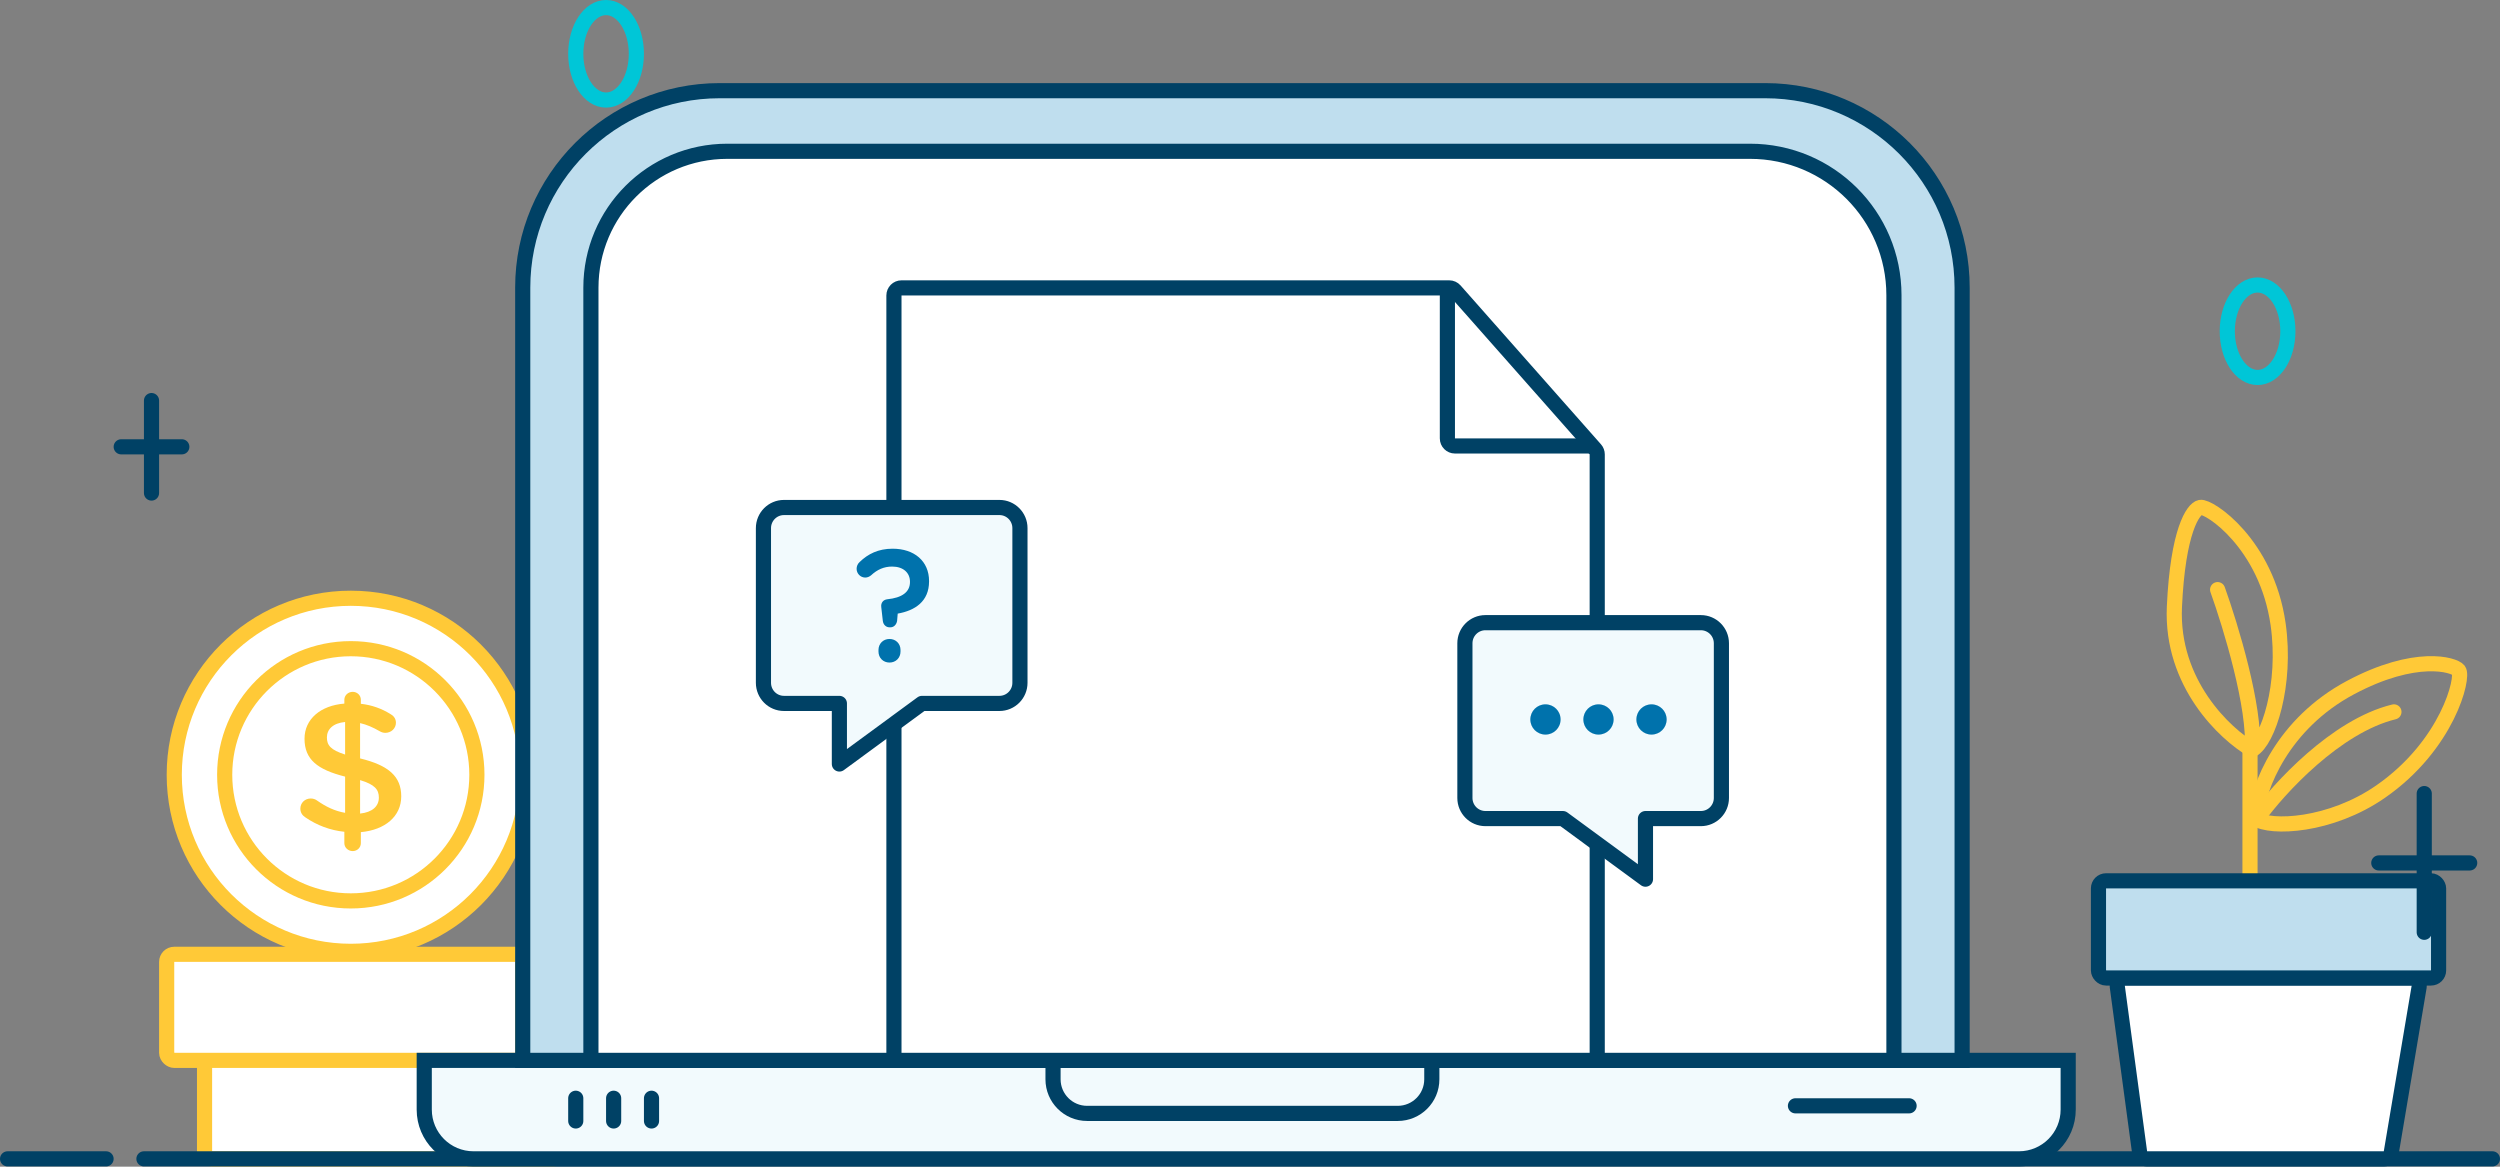
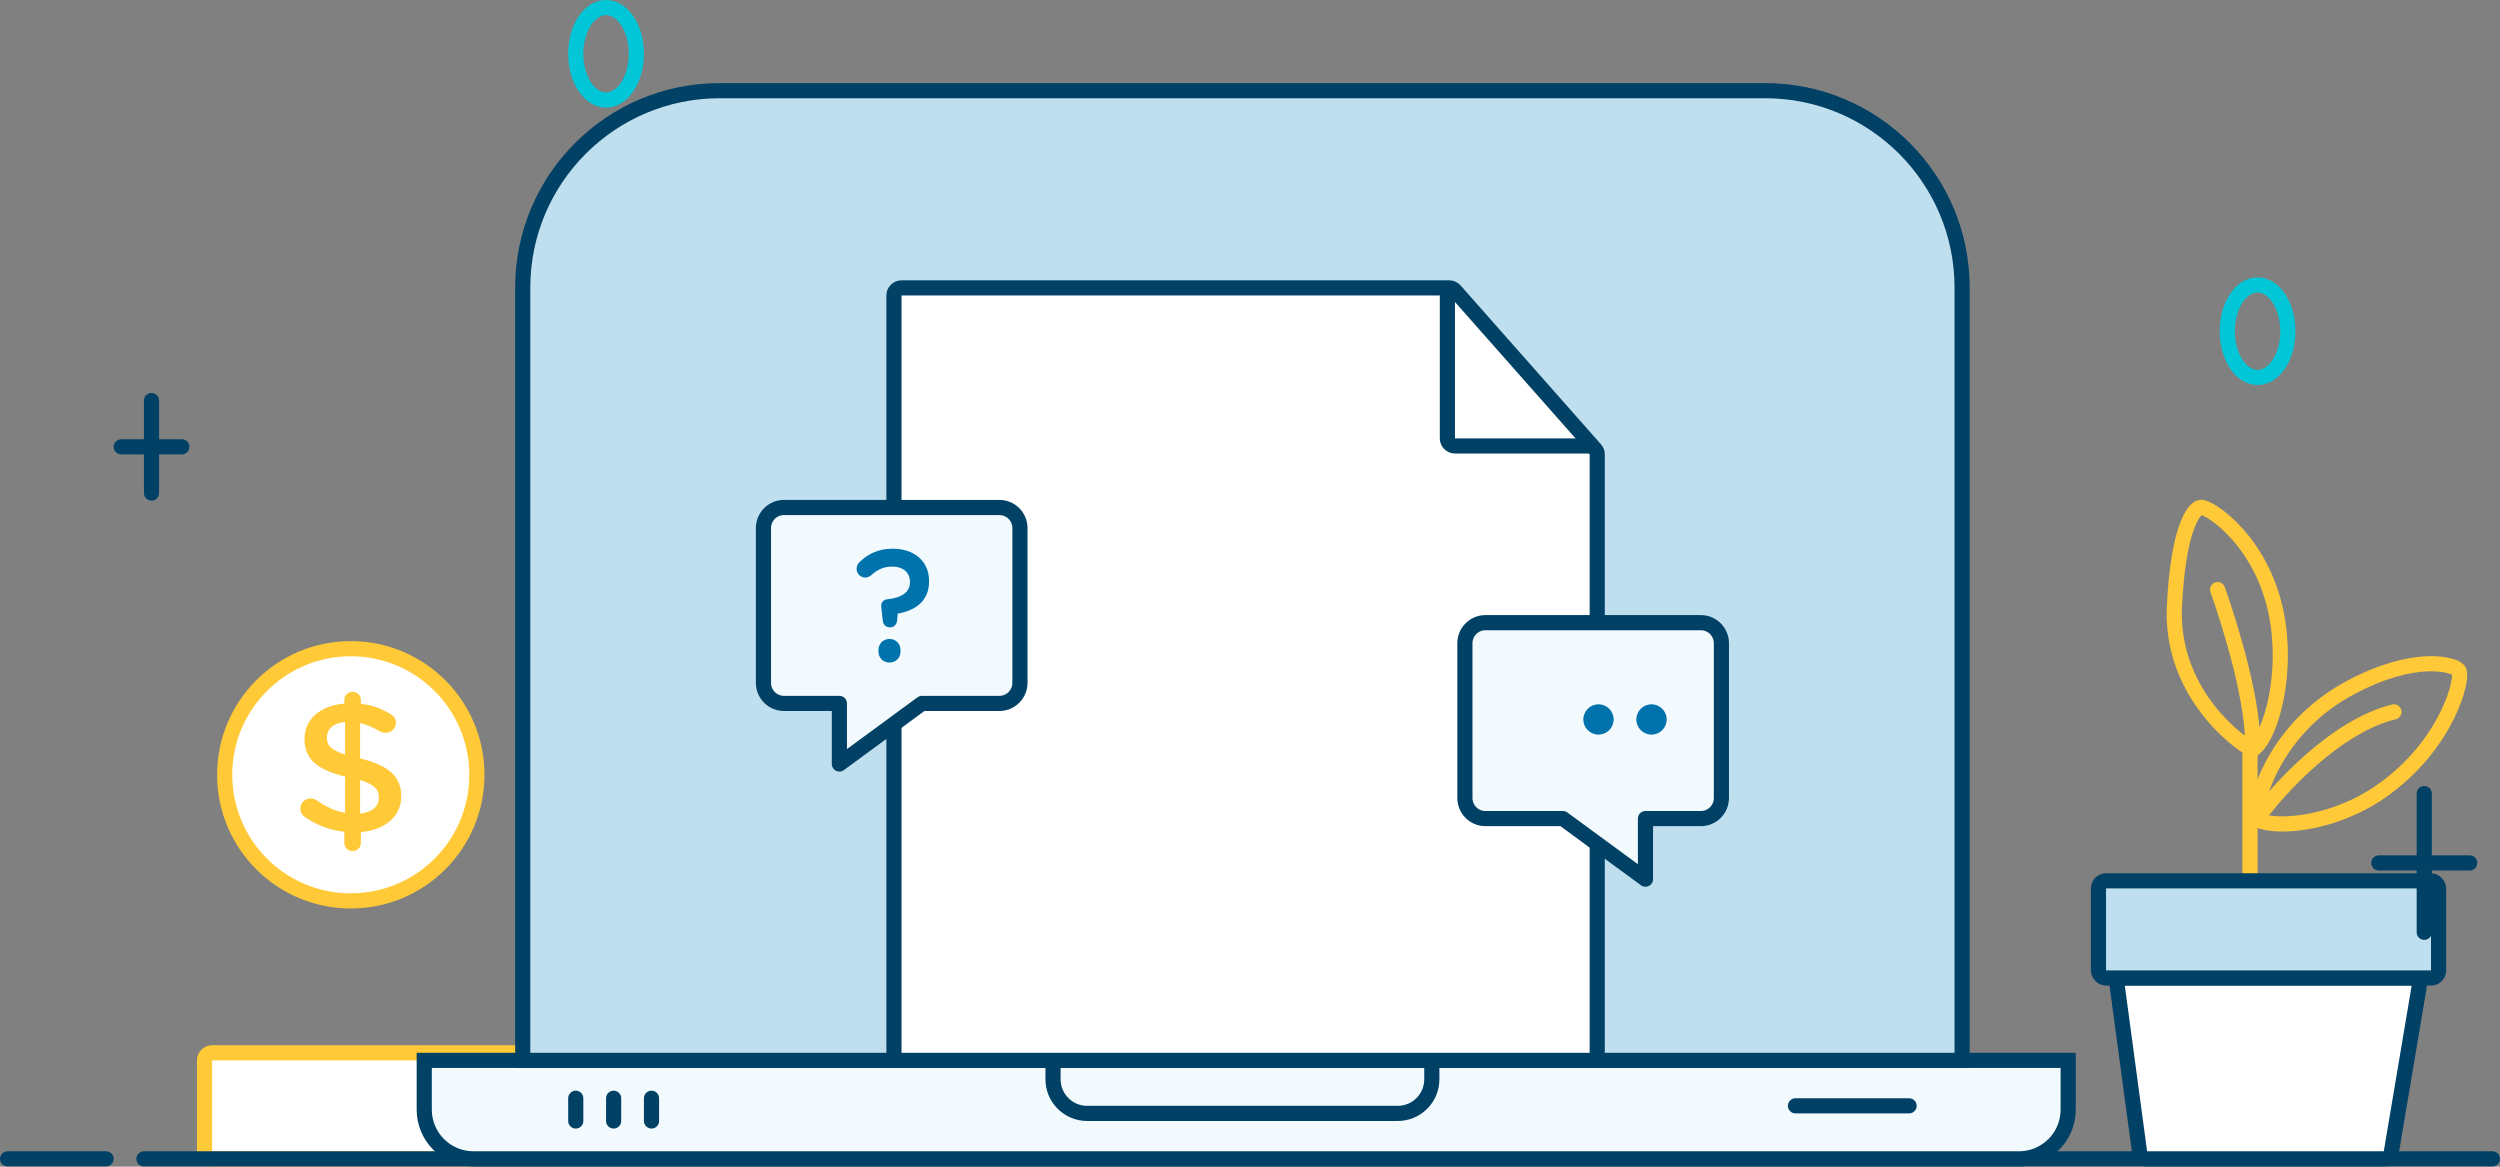
<svg xmlns="http://www.w3.org/2000/svg" width="330" height="154" viewBox="0 0 330 154" fill="none">
  <rect x="0" y="0" width="330" height="154" fill="#808080" stroke="none" />
  <rect width="14" height="47" rx="1" transform="matrix(-1.19249e-08 -1 -1 1.19249e-08 74 152.969)" fill="white" stroke="#FFC937" stroke-width="2" />
-   <rect width="14" height="47" rx="1" transform="matrix(-1.19249e-08 -1 -1 1.19249e-08 69 139.969)" fill="white" stroke="#FFC937" stroke-width="2" />
-   <circle r="23.304" transform="matrix(-1 0 0 1 46.305 102.273)" fill="white" stroke="#FFC937" stroke-width="2" />
  <circle cx="46.304" cy="102.273" r="16.646" fill="white" stroke="#FFC937" stroke-width="2" />
  <path fill-rule="evenodd" clip-rule="evenodd" d="M45.454 92.367C45.454 91.784 45.954 91.323 46.555 91.323C47.156 91.323 47.632 91.784 47.632 92.367V92.9C49.108 93.07 50.36 93.532 51.511 94.236C51.912 94.454 52.262 94.818 52.262 95.401C52.262 96.153 51.637 96.736 50.861 96.736C50.61 96.736 50.36 96.663 50.11 96.517C49.234 96.007 48.383 95.643 47.531 95.449V100.11C51.336 101.032 52.963 102.513 52.963 105.11C52.963 107.78 50.81 109.552 47.632 109.843V111.299C47.632 111.882 47.156 112.343 46.555 112.343C45.954 112.343 45.454 111.882 45.454 111.299V109.795C43.576 109.6 41.849 108.945 40.322 107.901C39.897 107.634 39.647 107.246 39.647 106.736C39.647 105.984 40.247 105.401 41.023 105.401C41.324 105.401 41.624 105.498 41.849 105.668C43.026 106.493 44.177 107.052 45.554 107.294V102.513C41.899 101.59 40.197 100.255 40.197 97.512C40.197 94.915 42.325 93.119 45.454 92.876V92.367ZM50.01 105.28C50.01 104.212 49.459 103.556 47.532 102.974V107.392C49.134 107.222 50.01 106.445 50.01 105.28ZM45.554 99.6C43.627 98.993 43.151 98.362 43.151 97.342C43.151 96.274 43.952 95.449 45.554 95.303V99.6Z" fill="#FFC937" />
  <path d="M329 152.969L19 152.969" stroke="#004165" stroke-width="2" stroke-linecap="round" stroke-linejoin="round" />
  <path d="M264 139.969H65H56V146.469C56 150.059 58.91 152.969 62.5 152.969H65H264H266.5C270.09 152.969 273 150.059 273 146.469V139.969H264Z" fill="#F2FAFD" />
  <path d="M65 139.969H273V146.469C273 150.059 270.09 152.969 266.5 152.969H65M264 139.969H56V146.469C56 150.059 58.91 152.969 62.5 152.969H264" stroke="#004165" stroke-width="2" />
  <path d="M139 139.969H189V142.469C189 144.954 186.985 146.969 184.5 146.969H143.5C141.015 146.969 139 144.954 139 142.469V139.969Z" stroke="#004165" stroke-width="2" />
  <line x1="76" y1="144.969" x2="76" y2="147.969" stroke="#004165" stroke-width="2" stroke-linecap="round" stroke-linejoin="round" />
  <line x1="81" y1="144.969" x2="81" y2="147.969" stroke="#004165" stroke-width="2" stroke-linecap="round" stroke-linejoin="round" />
  <line x1="86" y1="144.969" x2="86" y2="147.969" stroke="#004165" stroke-width="2" stroke-linecap="round" stroke-linejoin="round" />
  <line x1="237" y1="145.969" x2="252" y2="145.969" stroke="#004165" stroke-width="2" stroke-linecap="round" stroke-linejoin="round" />
  <path d="M69 37.969C69 23.61 80.641 11.969 95 11.969H233C247.359 11.969 259 23.61 259 37.969V139.969H69V37.969Z" fill="#BFDEEE" stroke="#004165" stroke-width="2" />
-   <path d="M78 37.969C78 28.028 86.059 19.969 96 19.969H231C241.493 19.969 250 28.476 250 38.969V139.969H78V37.969Z" fill="white" stroke="#004165" stroke-width="2" />
  <path d="M297 115.969V98.969" stroke="#FFC937" stroke-width="2" stroke-linecap="round" />
  <path d="M297.289 98.969C293.676 96.874 286.565 90.171 287.021 80.116C287.477 70.061 289.493 67.167 290.444 66.977C291.584 66.748 299.193 71.752 300.712 82.401C301.852 90.4 299.381 97.826 297.289 98.969ZM297.289 98.969C297.745 93.484 294.437 82.592 292.725 77.831" stroke="#FFC937" stroke-width="2" stroke-linecap="round" />
  <path d="M310.252 90.767C301.366 95.506 297.979 103.885 297.731 108.061C299.693 109.421 307.615 109.098 314.253 104.485C323.092 98.343 325.26 89.4 324.542 88.48C323.945 87.715 318.826 86.194 310.252 90.767Z" stroke="#FFC937" stroke-width="2" stroke-linecap="round" />
  <path d="M298 107.969C300.812 104.08 308.35 95.836 316 93.969" stroke="#FFC937" stroke-width="2" stroke-linecap="round" />
  <path d="M279.481 130.218C279.4 129.618 279.866 129.085 280.472 129.085H318.342C318.96 129.085 319.43 129.641 319.328 130.251L315.645 152.135C315.564 152.617 315.147 152.969 314.659 152.969H283.418C282.917 152.969 282.494 152.599 282.427 152.103L279.481 130.218Z" fill="white" stroke="#004165" stroke-width="2" stroke-linecap="round" />
  <rect x="276.998" y="116.269" width="44.896" height="12.827" rx="1" fill="#BFDEEE" stroke="#004165" stroke-width="2" stroke-linecap="round" />
  <path fill-rule="evenodd" clip-rule="evenodd" d="M84 7.103C84 10.473 82.21 13.206 80 13.206C77.791 13.206 76 10.473 76 7.103C76 3.732 77.791 1 80 1C82.21 1 84 3.732 84 7.103Z" stroke="#00C6D7" stroke-width="2" stroke-linecap="round" stroke-linejoin="round" />
  <path d="M320 104.752V123.062" stroke="#004165" stroke-width="2" stroke-linecap="round" stroke-linejoin="round" />
  <path d="M326 113.907H314" stroke="#004165" stroke-width="2" stroke-linecap="round" stroke-linejoin="round" />
  <path d="M20 65.082V52.876" stroke="#004165" stroke-width="2" stroke-linecap="round" stroke-linejoin="round" />
  <path d="M24 58.979H16" stroke="#004165" stroke-width="2" stroke-linecap="round" stroke-linejoin="round" />
  <path fill-rule="evenodd" clip-rule="evenodd" d="M302 43.721C302 47.092 300.21 49.825 298 49.825C295.791 49.825 294 47.092 294 43.721C294 40.35 295.791 37.618 298 37.618C300.21 37.618 302 40.35 302 43.721Z" stroke="#00C6D7" stroke-width="2" stroke-linecap="round" stroke-linejoin="round" />
  <path d="M14 152.969H1" stroke="#004165" stroke-width="2" stroke-linecap="round" stroke-linejoin="round" />
  <path d="M210.395 58.99L191.315 37.969L191.055 58.99H210.395Z" fill="#BFDEEE" />
  <path d="M118 39.002V138.969C118 139.521 118.448 139.969 119 139.969H164.417H209.833C210.386 139.969 210.833 139.521 210.833 138.969V59.977C210.833 59.733 210.744 59.497 210.583 59.315L192.045 38.34C191.855 38.125 191.582 38.002 191.295 38.002H119C118.448 38.002 118 38.45 118 39.002Z" fill="white" stroke="#004165" stroke-width="2" />
  <path d="M191.055 37.969V57.867C191.055 58.419 191.502 58.867 192.055 58.867H210.305" stroke="#004165" stroke-width="2" />
  <path fill-rule="evenodd" clip-rule="evenodd" d="M110.798 92.851H103.484C101.988 92.851 100.775 91.632 100.775 90.129V69.712C100.775 68.209 101.988 66.99 103.484 66.99H131.925C133.421 66.99 134.633 68.209 134.633 69.712V90.129C134.633 91.632 133.421 92.851 131.925 92.851H121.699L110.798 100.848V92.851Z" fill="#F2FAFD" stroke="#004165" stroke-width="2" stroke-linejoin="round" />
  <path fill-rule="evenodd" clip-rule="evenodd" d="M117.414 82.806H117.537C118.008 82.806 118.335 82.428 118.417 81.965L118.499 80.996C120.772 80.596 122.636 79.397 122.636 76.744V76.702C122.636 74.071 120.691 72.429 117.823 72.429C115.939 72.429 114.567 73.124 113.482 74.177C113.195 74.429 113.072 74.766 113.072 75.082C113.072 75.713 113.584 76.239 114.219 76.239C114.506 76.239 114.772 76.113 114.977 75.945C115.796 75.187 116.677 74.787 117.762 74.787C119.236 74.787 120.117 75.608 120.117 76.787V76.829C120.117 78.155 119.052 78.912 117.127 79.102C116.574 79.165 116.247 79.586 116.328 80.154L116.533 81.965C116.595 82.449 116.943 82.806 117.414 82.806ZM117.414 84.343C116.574 84.343 115.96 84.975 115.96 85.796V86.006C115.96 86.827 116.574 87.458 117.414 87.458C118.254 87.458 118.868 86.827 118.868 86.006V85.796C118.868 84.975 118.254 84.343 117.414 84.343Z" fill="#0072AC" />
  <path fill-rule="evenodd" clip-rule="evenodd" d="M217.202 108.053H224.516C226.012 108.053 227.225 106.834 227.225 105.331V84.914C227.225 83.41 226.012 82.192 224.516 82.192H196.075C194.579 82.192 193.367 83.41 193.367 84.914V105.331C193.367 106.834 194.579 108.053 196.075 108.053H206.301L217.202 116.05V108.053Z" fill="#F2FAFD" stroke="#004165" stroke-width="2" stroke-linejoin="round" />
-   <circle cx="204" cy="94.969" r="2" fill="#0072AC" />
  <circle cx="211" cy="94.969" r="2" fill="#0072AC" />
  <circle cx="218" cy="94.969" r="2" fill="#0072AC" />
</svg>